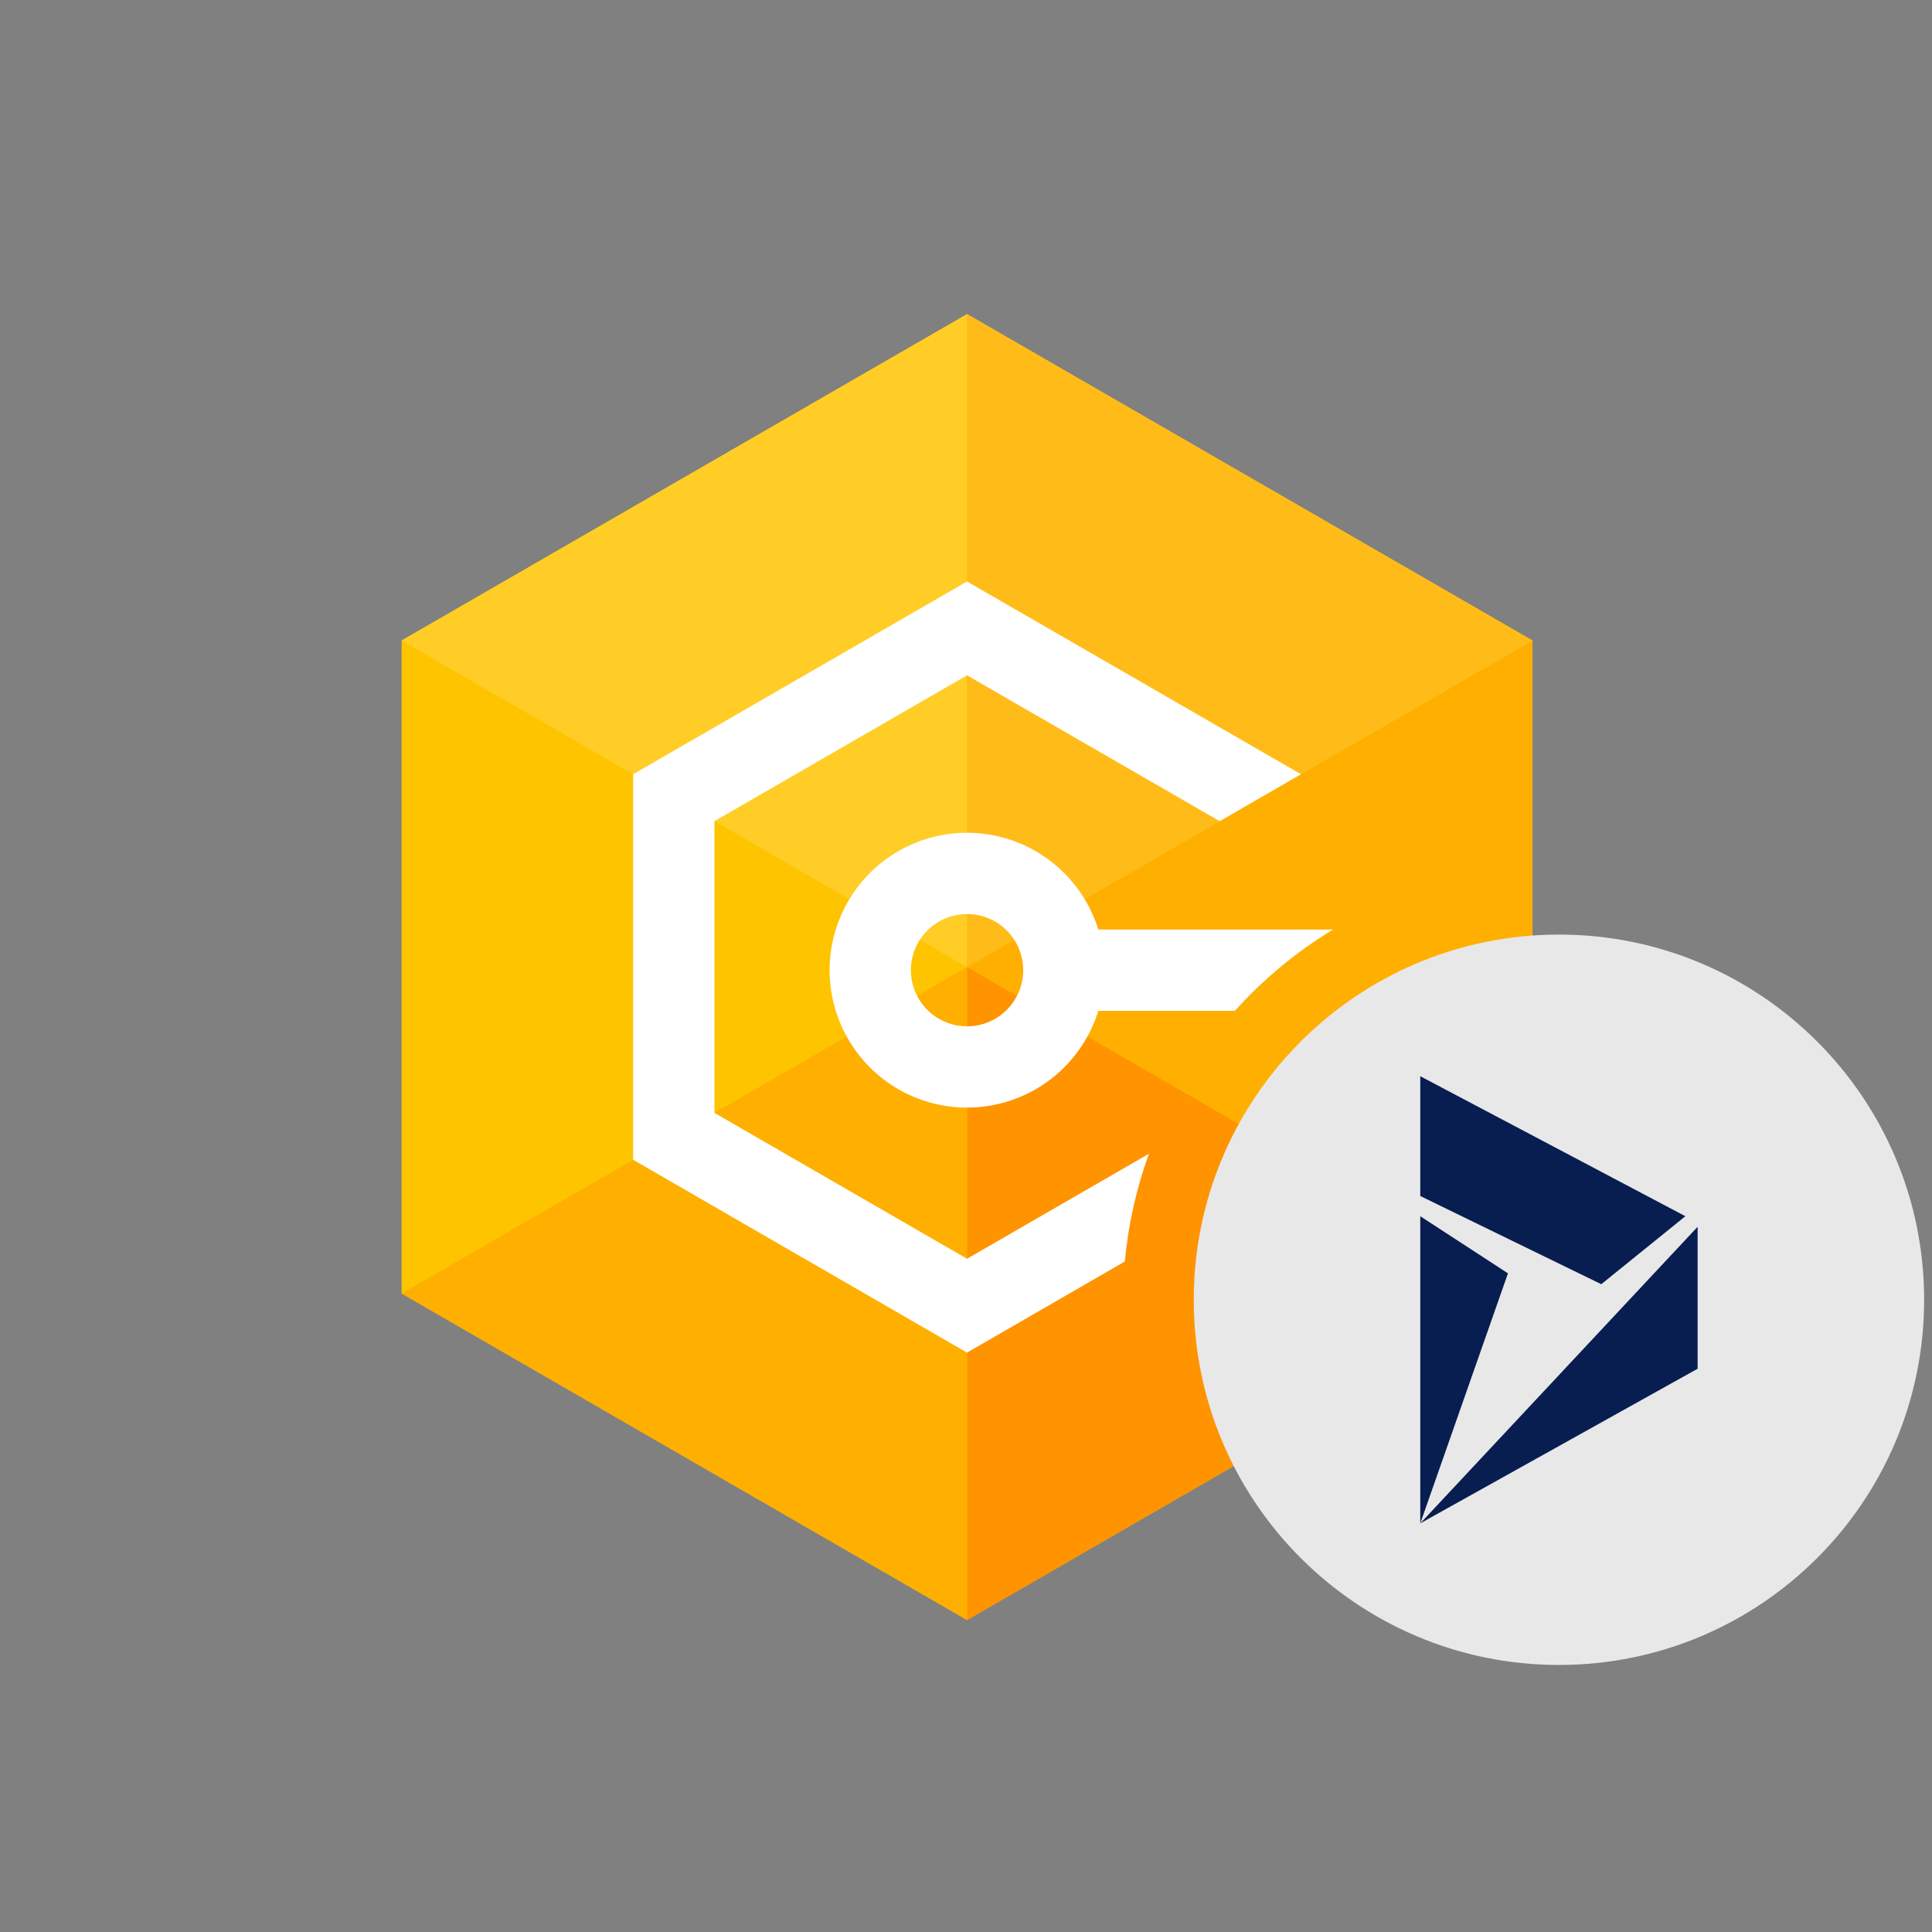
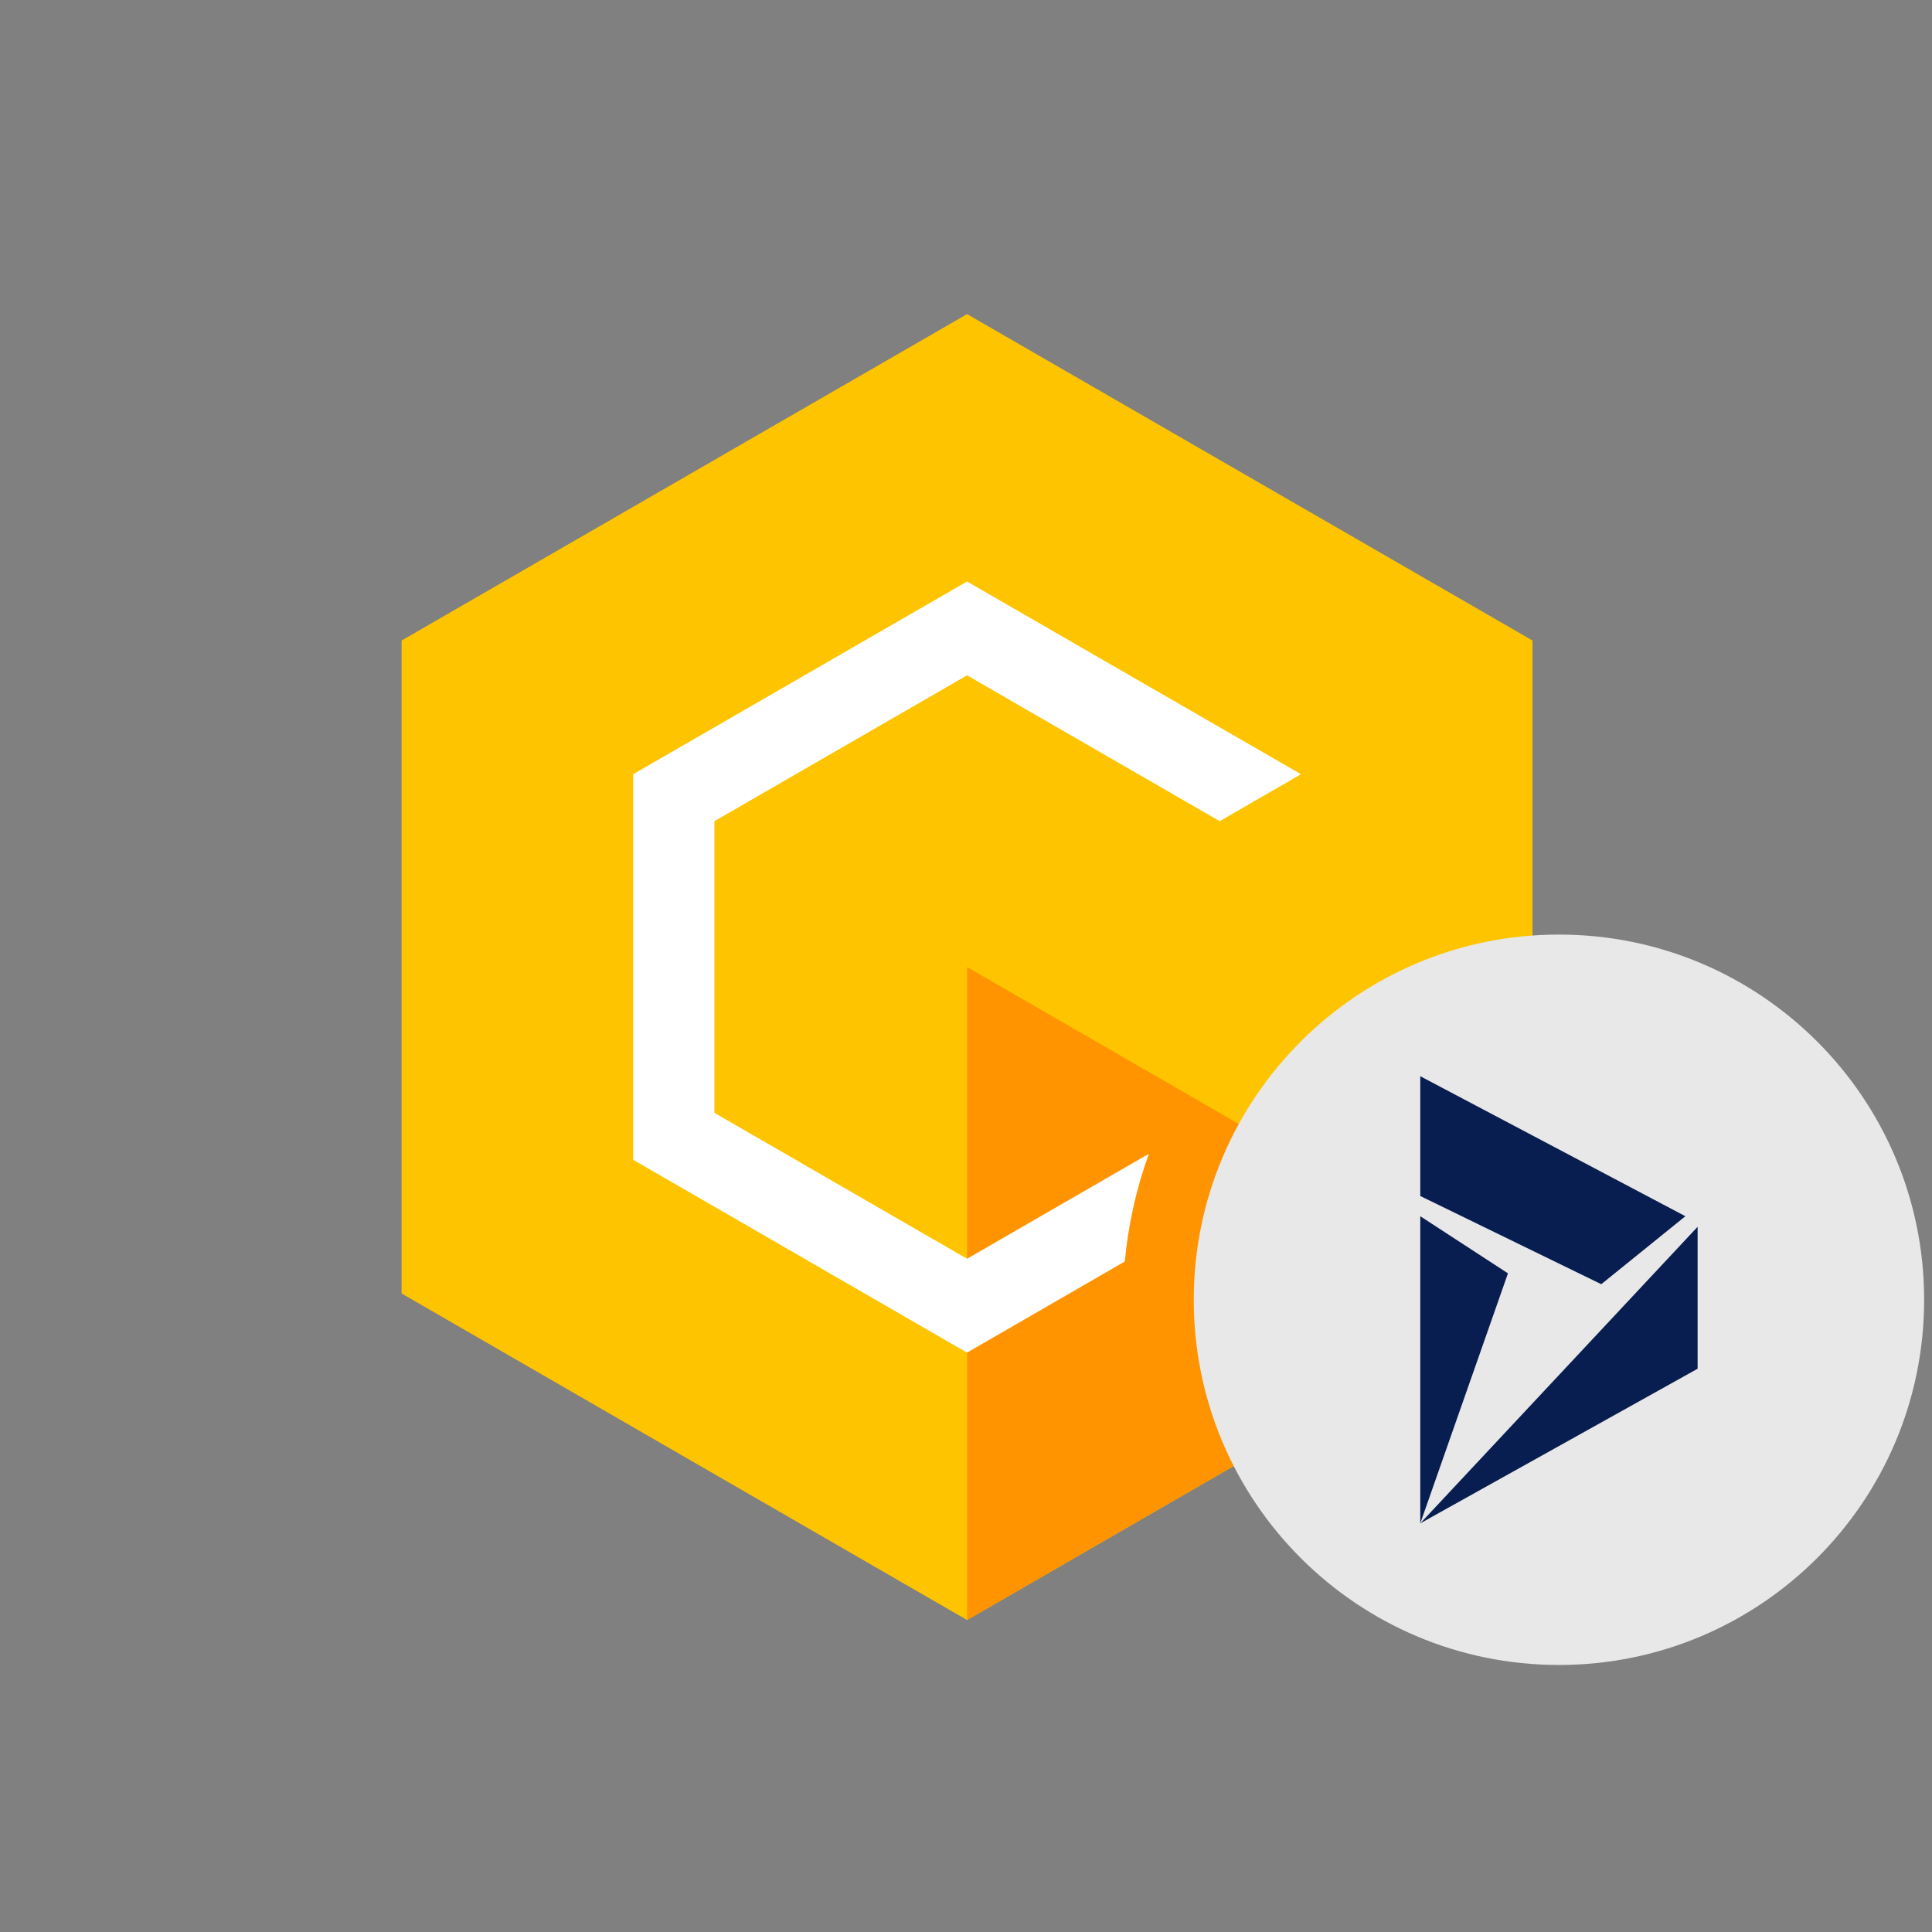
<svg xmlns="http://www.w3.org/2000/svg" viewBox="0 0 60 60" fill="none">
  <rect x="0" y="0" width="60" height="60" fill="#808080" stroke="none" />
  <g clip-path="url(#clip0_13061_3209)">
    <path d="M47.593 19.892V40.17L30.033 50.311L12.472 40.17V19.892L30.033 9.755L47.593 19.892Z" fill="#FFC400" />
-     <path d="M30.033 9.755L12.472 19.892L30.033 30.033V9.754V9.755Z" fill="#FFCD26" />
-     <path d="M30.033 30.033L12.472 40.17L30.033 50.311V50.311V30.033Z" fill="#FFAF00" />
-     <path d="M47.593 19.892L30.033 30.033L47.593 40.17V40.169V19.892Z" fill="#FFAF00" />
-     <path d="M30.033 9.754V30.033L47.593 19.892L30.033 9.755" fill="#FFBC19" />
    <path d="M30.033 30.033V50.311L47.593 40.169L30.033 30.033Z" fill="#FF9300" />
-     <path d="M30.032 25.862C29.242 25.862 28.468 26.081 27.796 26.495C27.123 26.909 26.579 27.501 26.223 28.206C25.867 28.911 25.713 29.701 25.779 30.488C25.846 31.274 26.129 32.028 26.597 32.663C27.066 33.299 27.702 33.792 28.434 34.087C29.166 34.383 29.966 34.47 30.745 34.338C31.523 34.206 32.25 33.861 32.844 33.341C33.438 32.821 33.876 32.146 34.11 31.392H38.35C39.237 30.406 40.264 29.556 41.397 28.868H34.11C33.839 27.998 33.297 27.237 32.564 26.696C31.831 26.155 30.943 25.863 30.032 25.862V25.862ZM30.032 31.874C29.687 31.874 29.35 31.772 29.063 31.58C28.776 31.389 28.553 31.116 28.421 30.797C28.289 30.479 28.254 30.128 28.322 29.79C28.389 29.451 28.555 29.141 28.799 28.897C29.043 28.653 29.354 28.487 29.692 28.419C30.03 28.352 30.381 28.386 30.7 28.518C31.018 28.65 31.291 28.874 31.483 29.161C31.674 29.448 31.777 29.785 31.777 30.13C31.776 30.592 31.592 31.036 31.265 31.363C30.938 31.69 30.495 31.874 30.032 31.874V31.874Z" fill="white" />
    <path d="M35.681 35.831L30.032 39.092L22.187 34.561V25.502L30.032 20.973L37.878 25.502V25.502L40.402 24.045V24.044L30.032 18.059L19.663 24.044V36.018L30.032 42.007L34.932 39.177C35.038 38.034 35.289 36.91 35.681 35.831Z" fill="white" />
    <path d="M48.415 51.707C54.678 51.707 59.756 46.63 59.756 40.366C59.756 34.102 54.678 29.024 48.415 29.024C42.151 29.024 37.073 34.102 37.073 40.366C37.073 46.63 42.151 51.707 48.415 51.707Z" fill="#E8E8E8" />
    <g clip-path="url(#clip1_13061_3209)">
      <path d="M44.108 47.309L46.831 39.545L44.108 37.771V47.309ZM52.721 42.507V38.099L44.108 47.309L52.721 42.507ZM44.108 33.423V37.143L49.729 39.882L52.341 37.771L44.108 33.423Z" fill="#081D50" />
    </g>
  </g>
  <defs>
    <clipPath id="clip0_13061_3209">
      <rect width="60" height="60" fill="white" />
    </clipPath>
    <clipPath id="clip1_13061_3209">
      <rect width="13.886" height="13.886" fill="white" transform="translate(41.472 33.423)" />
    </clipPath>
  </defs>
</svg>